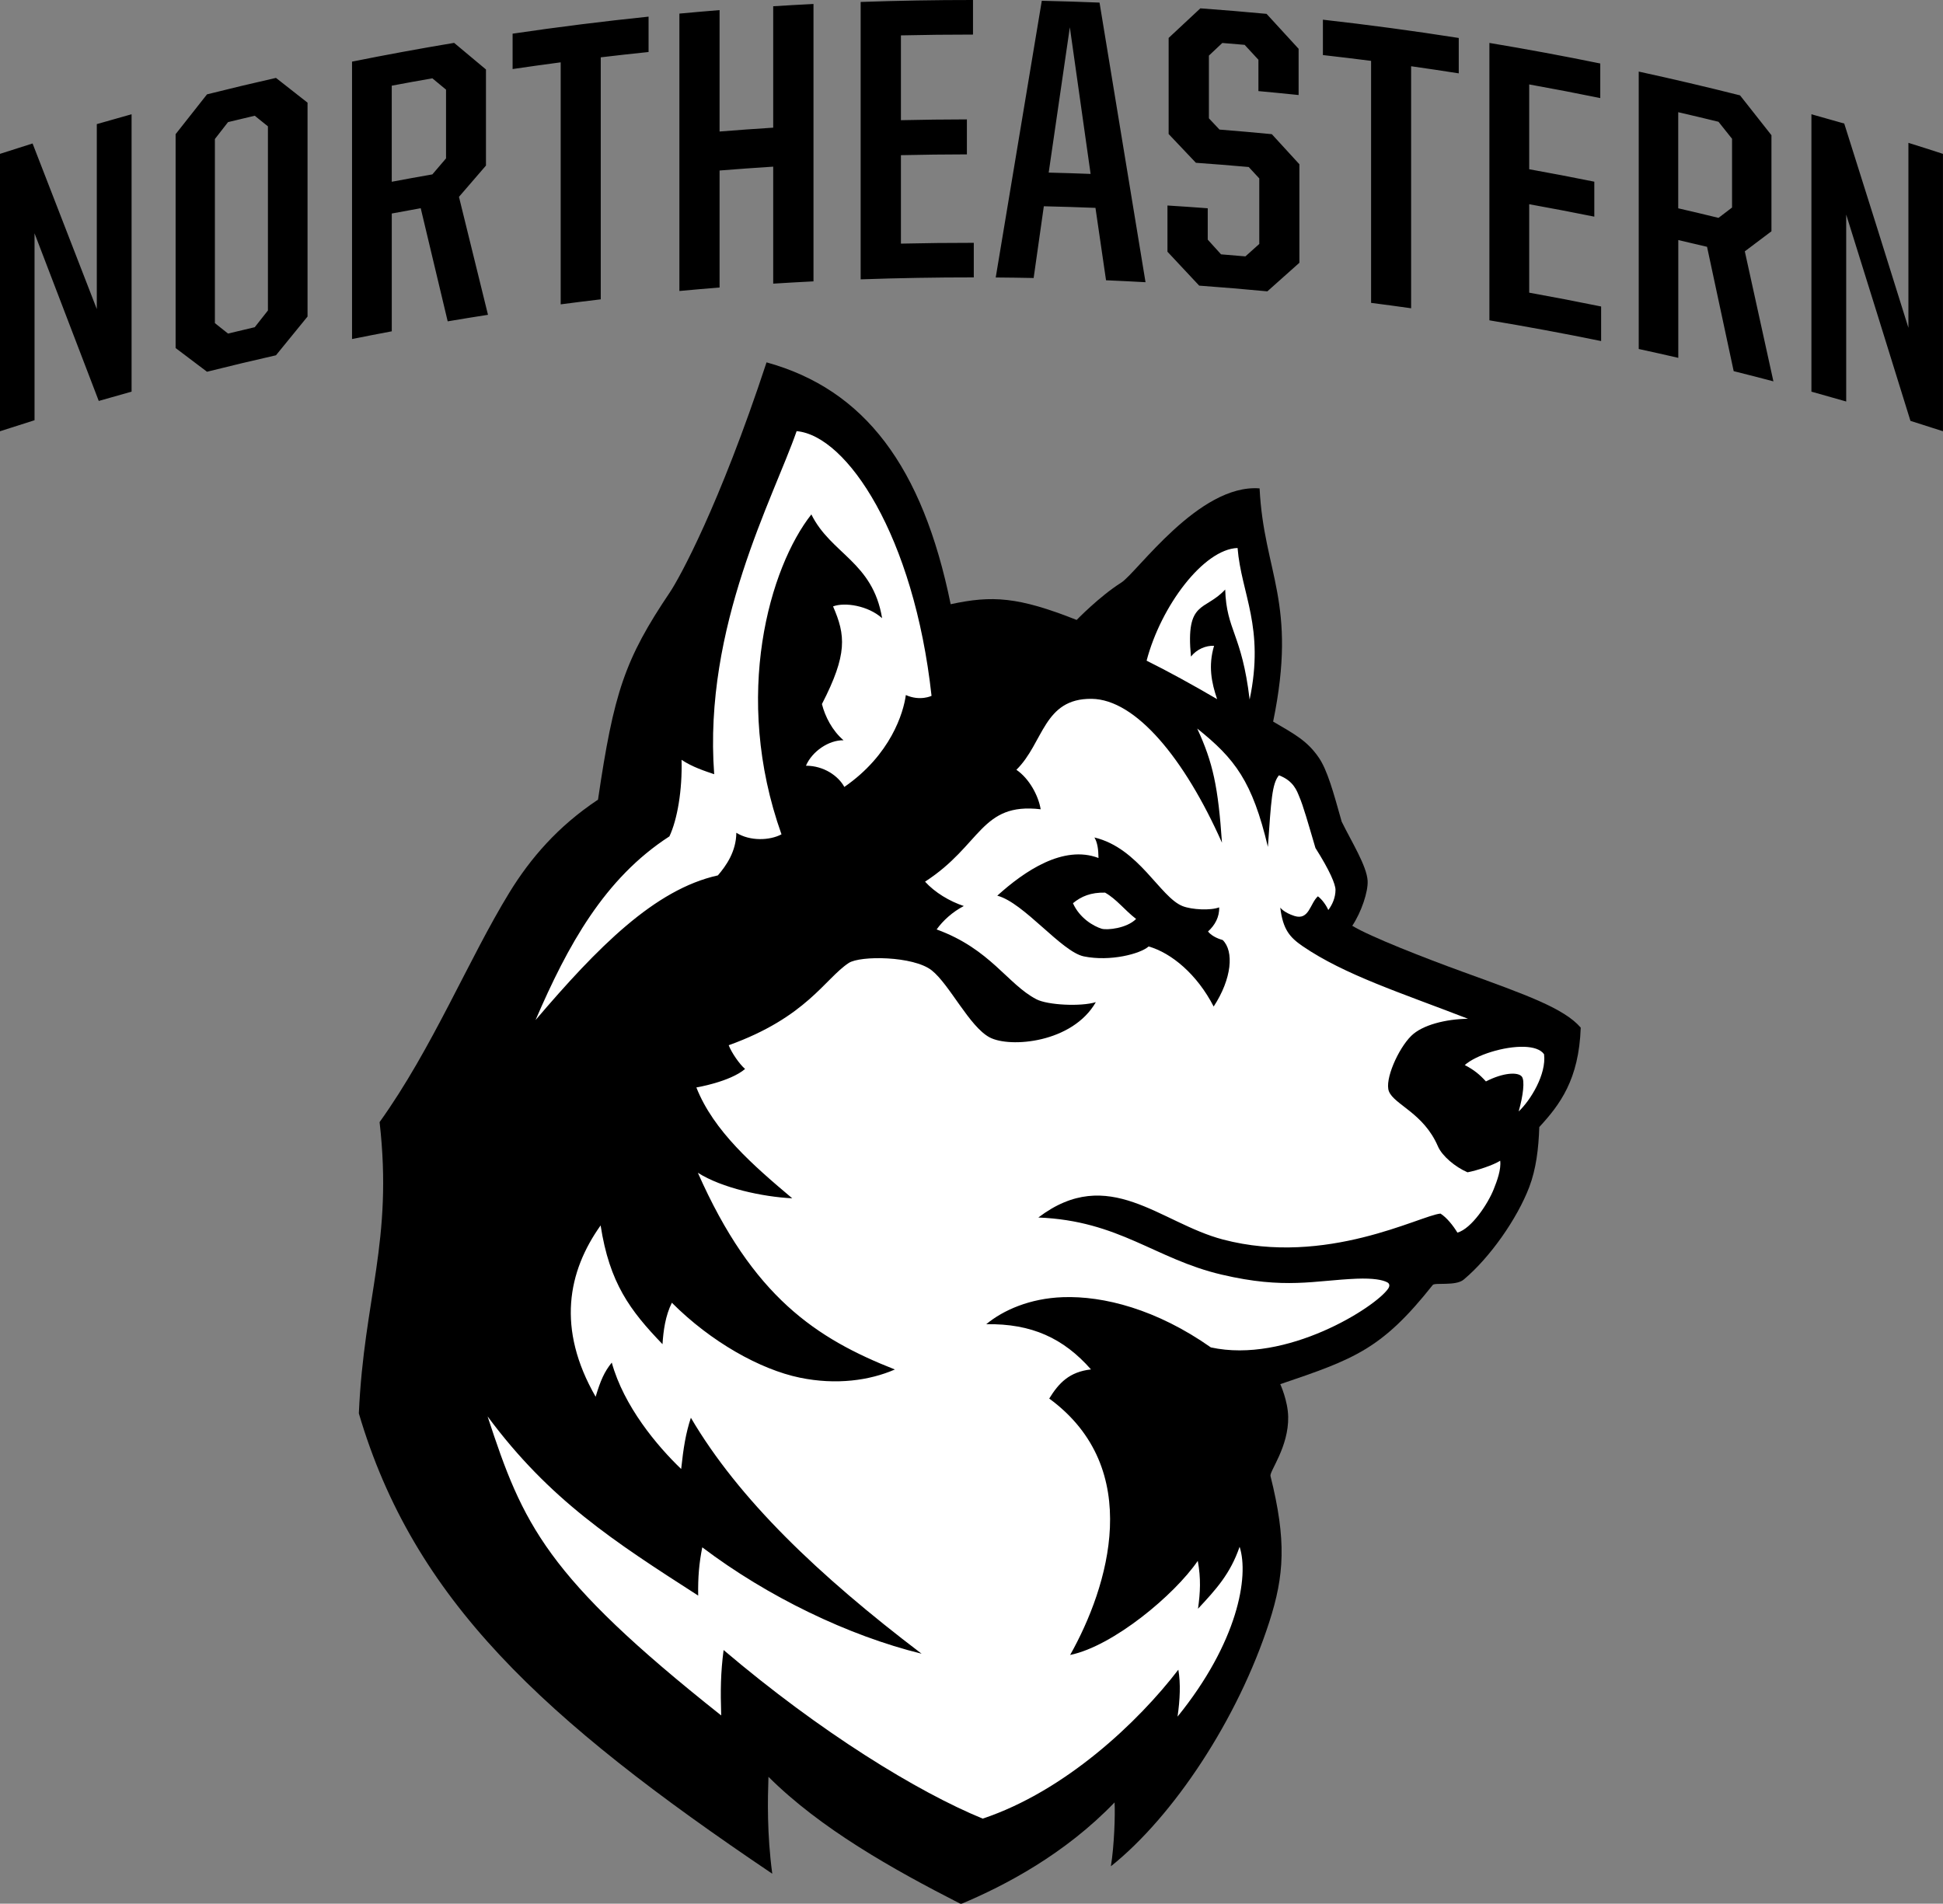
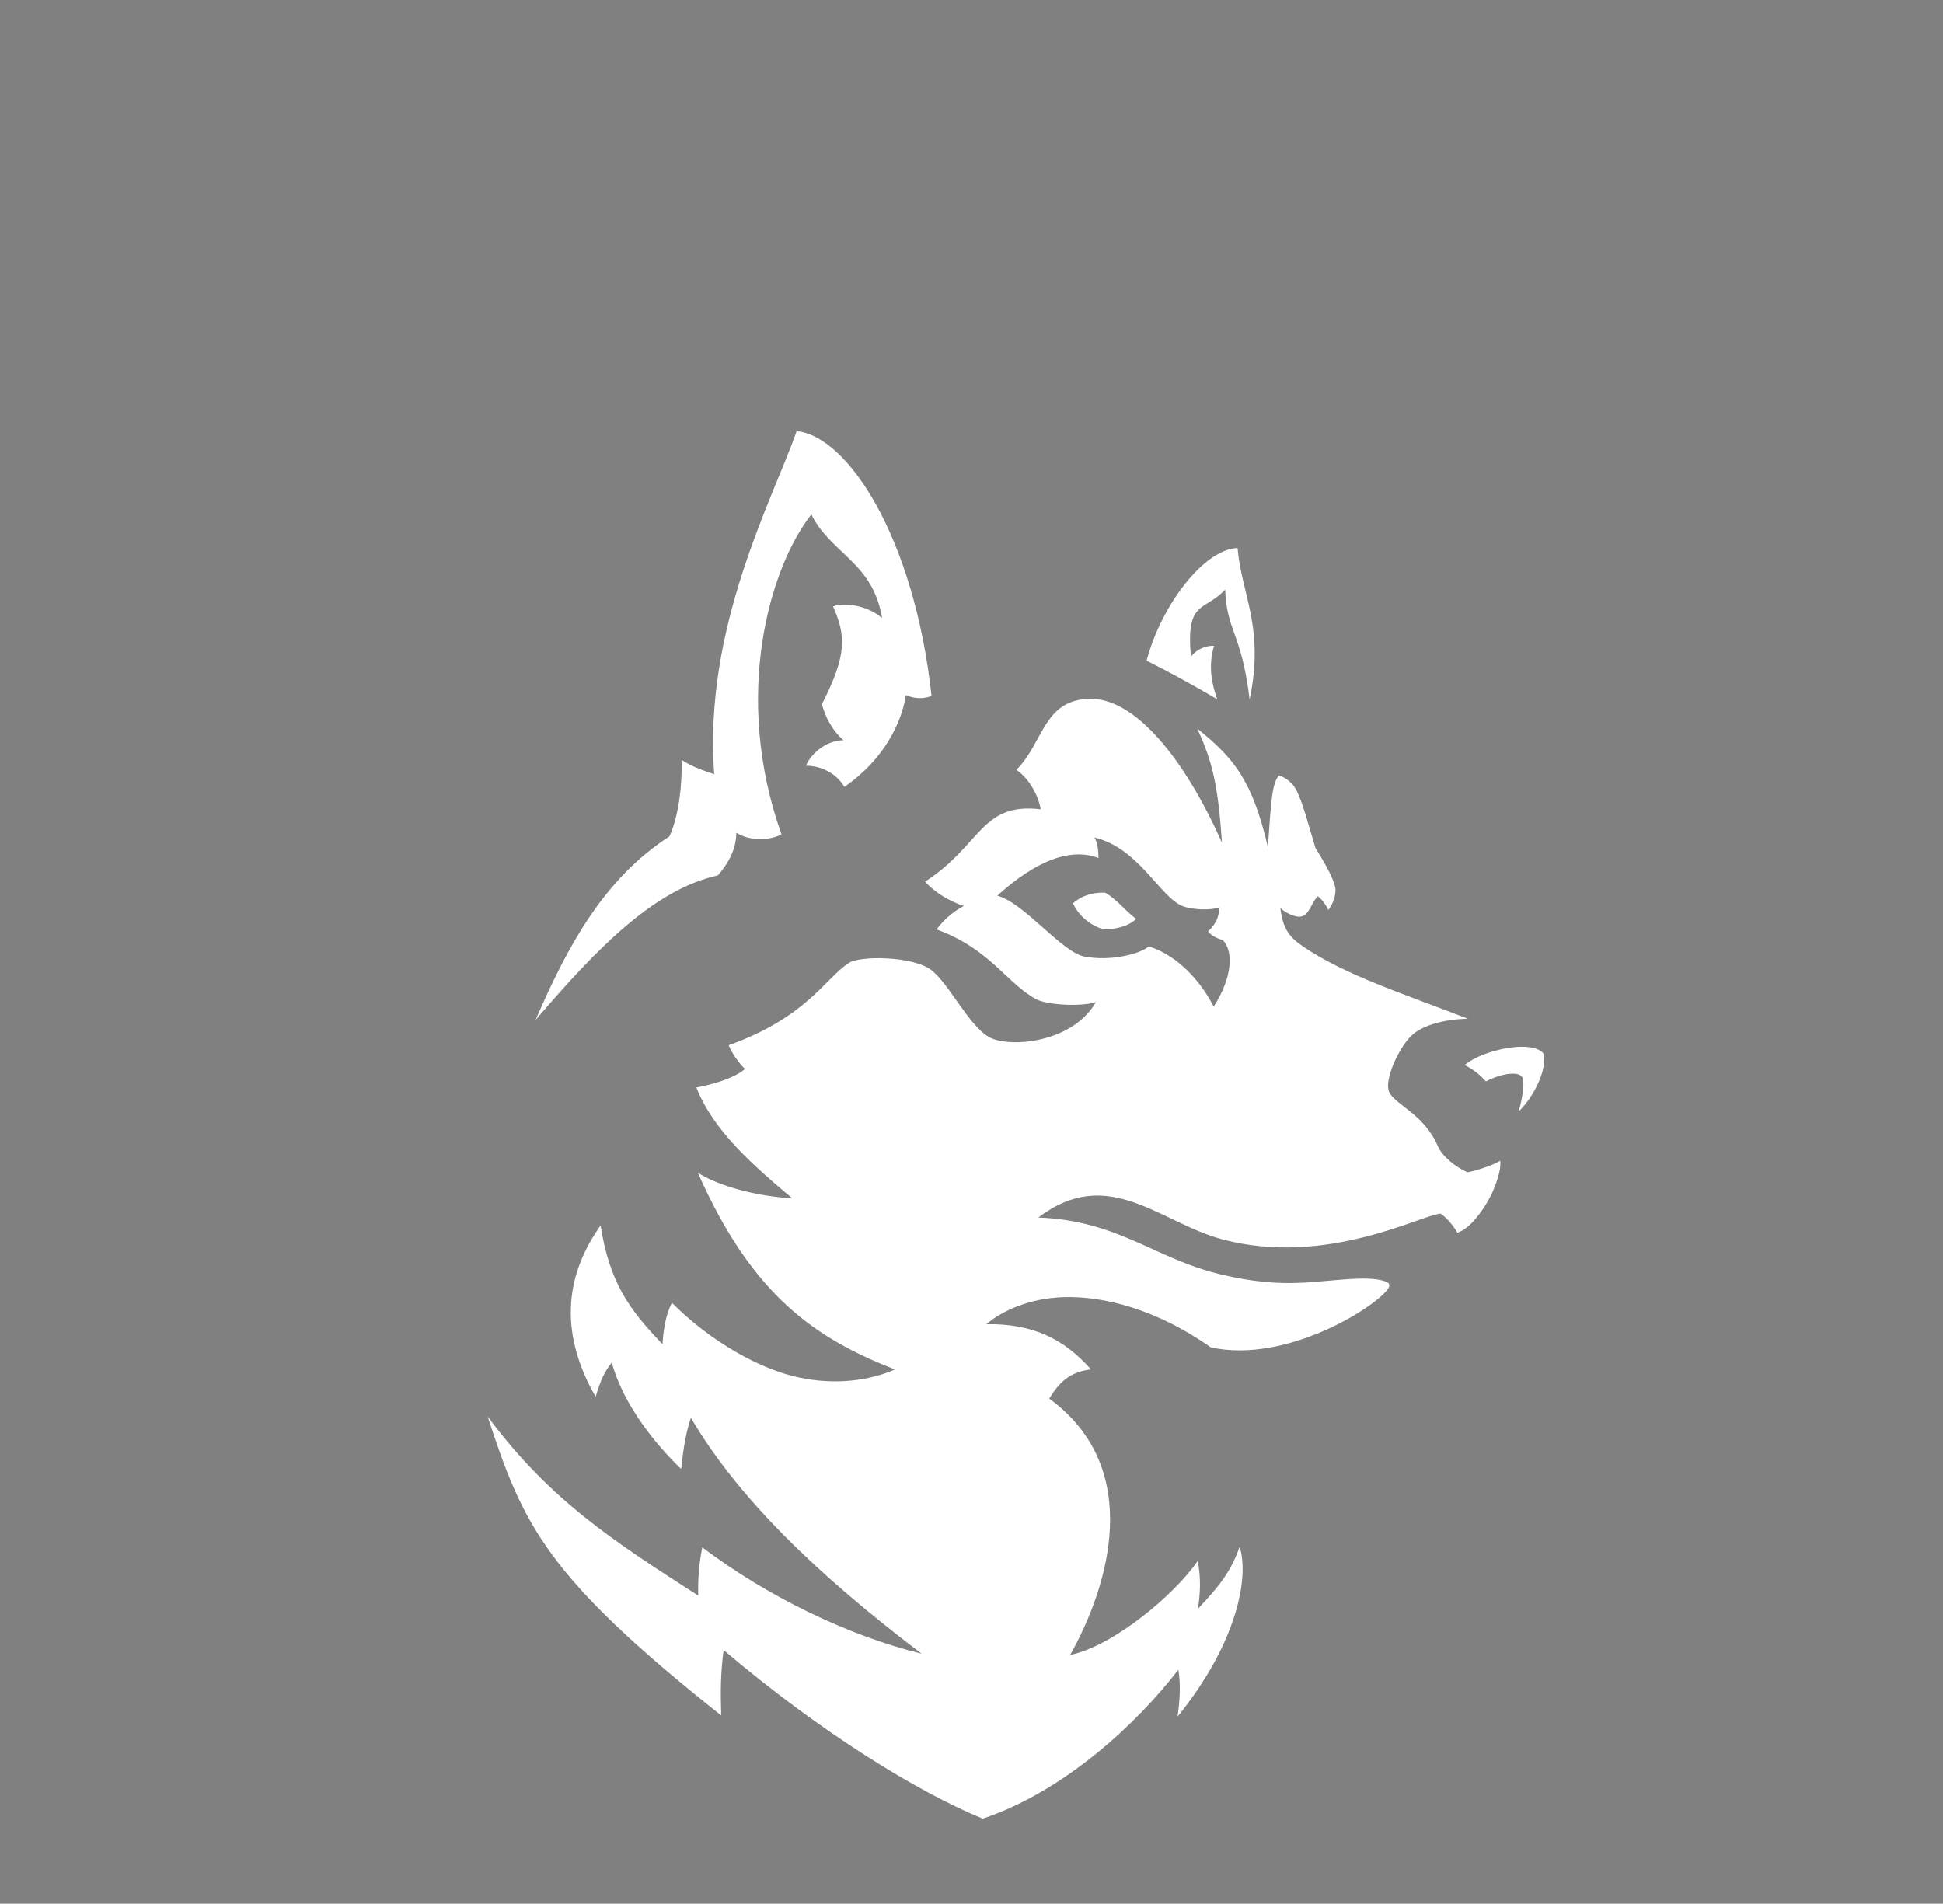
<svg xmlns="http://www.w3.org/2000/svg" viewBox="0 0 248 243">
  <rect x="0" y="0" width="248" height="243" fill="#808080" stroke="none" />
-   <path d="M 124.192 0 C 119.412 -0.003 114.622 0.081 109.852 0.25 L 109.852 35.658 C 114.662 35.488 119.482 35.406 124.292 35.408 L 124.292 30.996 C 121.192 30.993 118.092 31.028 114.992 31.098 L 114.992 19.807 C 117.792 19.744 120.602 19.709 123.412 19.705 L 123.412 15.24 C 120.602 15.244 117.792 15.279 114.992 15.342 L 114.992 4.516 C 118.052 4.446 121.122 4.413 124.192 4.414 Z M 132.972 0.099 C 131.012 11.858 129.052 23.633 127.092 35.419 C 128.712 35.432 130.322 35.453 131.932 35.486 C 132.362 32.433 132.792 29.381 133.232 26.329 C 135.422 26.379 137.622 26.447 139.822 26.534 C 140.272 29.614 140.722 32.695 141.172 35.775 C 142.852 35.847 144.532 35.93 146.212 36.023 C 144.252 24.112 142.302 12.214 140.342 0.331 C 137.882 0.231 135.422 0.153 132.972 0.099 Z M 103.832 0.507 C 102.112 0.593 100.402 0.691 98.69 0.798 L 98.69 16.296 C 96.408 16.44 94.126 16.605 91.845 16.788 L 91.845 1.29 C 90.134 1.429 88.426 1.576 86.716 1.736 L 86.716 37.144 C 88.425 36.985 90.134 36.836 91.845 36.698 L 91.845 21.765 C 94.126 21.582 96.408 21.418 98.69 21.273 L 98.69 36.206 C 100.402 36.098 102.112 36.002 103.832 35.915 Z M 153.212 1.064 C 151.862 2.317 150.512 3.576 149.162 4.843 L 149.162 17.107 C 150.322 18.325 151.482 19.55 152.642 20.779 C 154.892 20.939 157.132 21.119 159.382 21.318 C 159.832 21.802 160.282 22.289 160.732 22.775 L 160.732 31.138 C 160.142 31.666 159.552 32.195 158.962 32.726 C 157.932 32.635 156.892 32.549 155.852 32.466 C 155.282 31.838 154.712 31.214 154.152 30.589 L 154.152 26.585 C 152.432 26.456 150.722 26.337 149.012 26.232 L 149.012 32.134 C 150.362 33.569 151.712 35.011 153.062 36.46 C 155.962 36.67 158.862 36.914 161.762 37.189 C 163.122 35.966 164.492 34.75 165.852 33.542 L 165.852 20.968 C 164.682 19.682 163.502 18.401 162.332 17.126 C 160.102 16.912 157.882 16.717 155.652 16.54 C 155.202 16.06 154.752 15.581 154.302 15.103 L 154.302 7.097 C 154.872 6.558 155.442 6.022 156.012 5.486 C 156.962 5.562 157.912 5.641 158.862 5.724 C 159.452 6.357 160.032 6.991 160.622 7.627 L 160.622 11.628 C 162.332 11.785 164.042 11.952 165.752 12.13 L 165.752 6.23 C 164.382 4.737 163.022 3.249 161.662 1.769 C 158.842 1.505 156.032 1.27 153.212 1.064 Z M 82.782 2.123 C 76.987 2.722 71.199 3.447 65.427 4.298 L 65.427 8.814 C 67.47 8.512 69.518 8.227 71.565 7.957 L 71.565 38.85 C 73.269 38.625 74.973 38.411 76.679 38.209 L 76.679 7.317 C 78.712 7.075 80.747 6.849 82.782 6.639 Z M 168.852 2.513 L 168.852 7.029 C 170.902 7.259 172.952 7.508 175.002 7.769 L 175.002 38.661 C 176.702 38.879 178.412 39.109 180.112 39.349 L 180.112 8.456 C 182.142 8.744 184.162 9.045 186.192 9.363 L 186.192 4.847 C 180.422 3.942 174.642 3.164 168.852 2.513 Z M 136.552 3.48 C 137.432 9.717 138.322 15.957 139.202 22.2 C 137.422 22.132 135.632 22.076 133.852 22.032 C 134.752 15.846 135.652 9.662 136.552 3.48 Z M 57.964 5.472 C 53.61 6.199 49.267 6.996 44.933 7.867 L 44.933 43.276 C 46.622 42.937 48.313 42.609 50.005 42.291 L 50.005 27.254 C 51.235 27.024 52.467 26.797 53.7 26.578 C 54.846 31.386 55.993 36.199 57.142 41.018 C 58.855 40.728 60.57 40.451 62.286 40.184 C 61.051 35.159 59.815 30.14 58.581 25.127 C 59.73 23.791 60.879 22.458 62.028 21.133 L 62.028 8.869 C 60.673 7.729 59.318 6.598 57.964 5.473 Z M 190.104 5.48 L 190.104 40.888 C 194.864 41.683 199.624 42.565 204.364 43.534 L 204.364 39.122 C 201.314 38.498 198.254 37.91 195.184 37.359 L 195.184 26.068 C 197.964 26.568 200.724 27.097 203.494 27.655 L 203.494 23.191 C 200.724 22.632 197.964 22.102 195.184 21.603 L 195.184 10.777 C 198.214 11.322 201.244 11.903 204.254 12.519 L 204.254 8.105 C 199.554 7.144 194.834 6.269 190.104 5.48 Z M 209.164 9.138 L 209.164 44.548 C 210.854 44.913 212.534 45.29 214.214 45.679 L 214.214 30.642 C 215.434 30.924 216.664 31.212 217.884 31.505 C 219.014 36.79 220.154 42.081 221.284 47.376 C 222.984 47.8 224.674 48.234 226.354 48.679 C 225.144 43.142 223.924 37.608 222.704 32.083 C 223.844 31.225 224.974 30.371 226.104 29.523 L 226.104 17.259 C 224.774 15.556 223.434 13.862 222.094 12.173 C 217.804 11.09 213.484 10.077 209.164 9.138 Z M 35.224 9.943 C 32.284 10.609 29.35 11.31 26.422 12.044 C 25.086 13.729 23.748 15.426 22.414 17.126 L 22.414 44.427 C 23.749 45.429 25.086 46.437 26.422 47.452 C 29.35 46.718 32.285 46.018 35.224 45.351 C 36.567 43.696 37.909 42.048 39.254 40.405 L 39.254 13.105 C 37.909 12.046 36.567 10.99 35.224 9.943 Z M 55.185 9.997 C 55.768 10.478 56.349 10.959 56.931 11.443 L 56.931 20.218 C 56.348 20.898 55.767 21.579 55.185 22.261 C 53.456 22.563 51.729 22.876 50.002 23.2 L 50.002 10.937 C 51.729 10.612 53.456 10.298 55.185 9.997 Z M 214.205 14.323 C 215.925 14.719 217.635 15.126 219.345 15.544 C 219.925 16.267 220.495 16.991 221.075 17.716 L 221.075 26.491 C 220.495 26.932 219.925 27.37 219.345 27.81 C 217.635 27.391 215.915 26.985 214.205 26.589 Z M 16.795 14.583 C 15.311 14.995 13.832 15.414 12.355 15.843 L 12.355 39.448 C 9.616 32.374 6.885 25.33 4.158 18.314 C 2.771 18.748 1.384 19.188 0 19.638 L 0 55.048 C 1.467 54.571 2.937 54.102 4.408 53.642 L 4.408 29.779 C 7.134 36.884 9.867 44.016 12.605 51.179 C 14.001 50.775 15.396 50.382 16.795 49.993 Z M 231.205 14.585 L 231.205 49.993 C 232.685 50.405 234.165 50.823 235.645 51.251 L 235.645 27.39 C 238.385 36.137 241.115 44.916 243.845 53.722 C 245.225 54.156 246.615 54.596 247.995 55.046 L 247.995 19.64 C 246.535 19.163 245.065 18.693 243.585 18.234 L 243.585 41.839 C 240.865 33.121 238.135 24.43 235.395 15.771 C 233.995 15.367 232.605 14.974 231.205 14.585 Z M 32.515 14.773 C 33.075 15.224 33.636 15.675 34.197 16.128 L 34.197 39.632 C 33.636 40.343 33.075 41.054 32.515 41.767 C 31.377 42.034 30.242 42.303 29.107 42.579 C 28.548 42.134 27.988 41.69 27.429 41.247 L 27.429 17.743 C 27.988 17.024 28.548 16.306 29.107 15.587 C 30.242 15.311 31.377 15.038 32.515 14.773 Z M 97.84 46.253 C 91.794 64.613 86.695 73.834 85.511 75.591 C 79.722 84.188 78.342 88.424 76.328 102.074 C 71.193 105.484 67.686 109.584 65.021 113.924 C 59.832 122.384 55.19 133.834 48.449 143.234 C 50.187 158.454 46.455 165.654 45.802 180.414 C 52.797 204.174 69.207 219.384 98.57 239.174 C 97.885 234.064 97.989 229.644 98.084 226.804 C 104.681 233.384 113.901 238.584 122.651 243.044 C 128.341 240.664 135.941 236.644 142.261 230.074 C 142.351 231.614 142.221 235.594 141.791 238.224 C 149.761 231.864 158.001 219.454 162.001 207.064 C 163.931 201.094 164.221 196.654 162.161 188.404 C 162.021 187.814 164.501 184.674 164.421 180.844 C 164.381 178.794 163.411 176.684 163.411 176.684 C 172.891 173.474 176.381 172.214 182.871 164.024 C 183.141 163.684 185.811 164.184 186.811 163.344 C 190.171 160.544 193.661 155.544 195.191 151.524 C 196.061 149.234 196.381 146.634 196.471 143.864 C 199.091 141.024 201.531 137.814 201.761 131.174 C 199.631 128.704 194.841 127.004 186.661 124.034 C 182.001 122.344 174.841 119.554 172.601 118.174 C 173.771 116.414 174.631 113.824 174.561 112.444 C 174.461 110.544 172.491 107.414 171.251 104.884 C 170.161 100.994 169.411 98.316 168.351 96.741 C 166.871 94.563 165.241 93.717 162.501 92.109 C 165.641 76.85 161.311 73.171 160.771 62.341 C 153.021 61.742 145.111 73.108 143.111 74.37 C 140.331 76.128 137.421 79.134 137.421 79.134 C 129.961 76.176 126.631 75.982 121.341 77.126 C 117.761 59.581 110.371 49.716 97.84 46.253 Z" />
  <path d="m101.68 55.034c-2.939 8.481-11.929 24.95-10.522 43.793-1.134-.389-2.802-.916-4.166-1.84.107 3.874-.539 7.624-1.549 9.774-8.304 5.37-12.973 13.91-17.089 23.45 7.911-9.28 15.199-16.68 23.275-18.47 1.066-1.24 2.333-3.05 2.355-5.44 1.75 1.09 4.25 1 5.764.2-6.322-17.757-1.468-34.143 3.812-40.836 2.51 5.067 7.84 6.046 9.03 13.246-1.79-1.609-4.77-2.07-6.26-1.504 1.6 3.669 1.86 6.093-1.42 12.465.4 1.586 1.31 3.386 2.76 4.621-1.9-.033-4.02 1.425-4.8 3.248 2.3.005 4.14 1.315 4.9 2.71 5.93-4.097 7.55-9.48 7.85-11.731 1.83.816 3.28.103 3.28.103-2.24-20.425-10.8-33.218-17.22-33.789zm56.28 14.916c-4.33.148-9.78 7.403-11.61 14.383 2.63 1.299 6.01 3.157 9 4.91-.72-2.118-1.15-4.236-.39-6.81-1.04-.045-2.19.423-2.95 1.377-.7-7.269 1.78-5.744 4.37-8.559.17 5.28 2.12 5.609 3.12 14.045 1.94-9.254-1.06-13.448-1.54-19.346zm-18.62 19.254c-6.17-.074-6.12 5.636-9.61 9.057 1.65 1.129 2.81 3.3 3.1 5.04-7.66-.9-7.54 4.58-14.76 9.24 1.25 1.38 3.13 2.51 4.95 3.11-1.41.73-2.65 1.84-3.47 2.99 6.87 2.5 9.05 7 12.73 8.91 1.43.75 5.68.96 7.59.37-2.98 5.21-10.96 5.87-13.55 4.5-2.58-1.36-5.13-6.77-7.4-8.56-2.33-1.84-9.13-1.9-10.59-.94-3.06 2.02-5.36 6.92-15.322 10.5.384.98 1.382 2.42 2.094 3.03-1.95 1.65-6.219 2.36-6.219 2.36 2.194 5.57 7.289 9.98 12.237 14.15-3.795-.19-8.972-1.31-12.046-3.26 7.002 15.84 15.116 21.16 25.146 25.11-3.21 1.4-7.48 2.01-12.15 1.04-5.019-1.04-11.32-4.55-16.314-9.56-.837 1.67-1.088 3.61-1.195 5.29-4.139-4.3-6.764-7.8-7.899-15.16-4.182 5.88-5.642 13.16-.635 21.87.61-2.05 1.114-3.2 2.059-4.36 1.542 5.57 5.775 10.63 8.857 13.58.293-2.71.576-4.51 1.239-6.54 6.088 10.37 16.258 20.1 29.448 30.12-9.32-2.29-19.644-7.26-27.993-13.58-.409 2.06-.559 3.82-.522 6.16-10.78-6.93-18.972-12.21-26.879-22.87 4.504 13.77 7.389 20.39 29.817 38.17-.102-3.21-.073-5.42.306-8.35 12.391 10.53 24.781 18.12 33.071 21.52 10.55-3.52 19.86-12.34 24.97-19.01.31 1.76.21 3.83-.1 5.99 7.68-9.48 9.15-17.89 7.92-21.68-1.19 3.46-3 5.43-5.31 7.91.29-2.06.39-3.86-.03-6.11-2.98 4.35-10.8 10.88-16.29 12.01 4.88-8.68 9.55-23.78-2.67-32.73 1.23-2 2.58-3.41 5.33-3.72-3.49-3.97-7.57-5.87-13.37-5.77 2.17-1.8 5.58-3.3 9.77-3.45 5.23-.19 12 1.56 18.9 6.41 9.64 2.11 21.03-5.14 22.63-7.5.23-.34.2-.64-.12-.81-.59-.31-1.77-.54-3.89-.46-5.42.22-9.11 1.39-17.24-.52-8.51-1.99-13.05-6.88-23.4-7.29 8.99-6.82 15.53.7 23.57 2.81 13.18 3.47 25.21-3.09 27.76-3.31.79.49 1.63 1.55 2.16 2.43 1.83-.52 3.91-3.72 4.63-5.53.44-1.09.97-2.55.83-3.65-.86.56-2.92 1.24-4.17 1.48-1.57-.68-3.24-2.07-3.78-3.32-1.82-4.24-5.57-5.31-6.25-7.01-.58-1.46 1.17-5.43 2.84-7.08 1.42-1.41 4.43-2.15 7.25-2.19-8.58-3.32-15.72-5.59-21.1-9.26-1.64-1.13-2.52-2.12-2.86-4.93 0 0 .44.63 1.81 1.07 1.87.59 1.98-1.59 2.99-2.51.56.41 1.09 1.19 1.33 1.75.52-.68.92-1.6.92-2.57 0-.71-.71-2.43-2.56-5.35-.93-3.15-1.56-5.4-2.08-6.59-.27-.65-.7-1.987-2.58-2.685-.89 1.085-.99 3.175-1.41 9.135-1.99-8.371-4.2-11.249-9.02-15.106 2.02 4.367 2.67 7.456 3.16 14.576-4.79-10.78-11.02-18.3-16.63-18.367zm.35 17.697c5.68 1.35 8.37 7.62 11.25 8.76 1.19.47 3.6.58 4.67.16.05 1.23-.55 2.29-1.42 3.08.36.47 1.07.87 1.87 1.09 1.47 1.43 1.17 4.95-1.15 8.49-2.12-4.12-5.38-6.83-8.3-7.67-1.04.94-4.89 1.96-8.27 1.27-2.84-.58-7.66-6.87-11.05-7.75 3.46-3.13 8.42-6.52 12.92-4.81-.01-1.14-.15-2.01-.52-2.62zm1.36 7.04c-1.81-.04-3.03.47-4.1 1.35.84 1.9 2.62 2.94 3.67 3.26.68.2 3.19-.04 4.39-1.25-1.49-1.15-2.48-2.52-3.96-3.36zm53.49 19.68c-2.55-.08-6.13 1.04-7.58 2.33 1.19.62 1.9 1.21 2.7 2.09 2.24-1.15 4.1-1.22 4.58-.62.4.49.18 2.41-.4 4.45 1.51-1.41 3.56-4.75 3.24-7.3-.44-.63-1.38-.91-2.54-.95z" fill="#fff" style="" />
</svg>